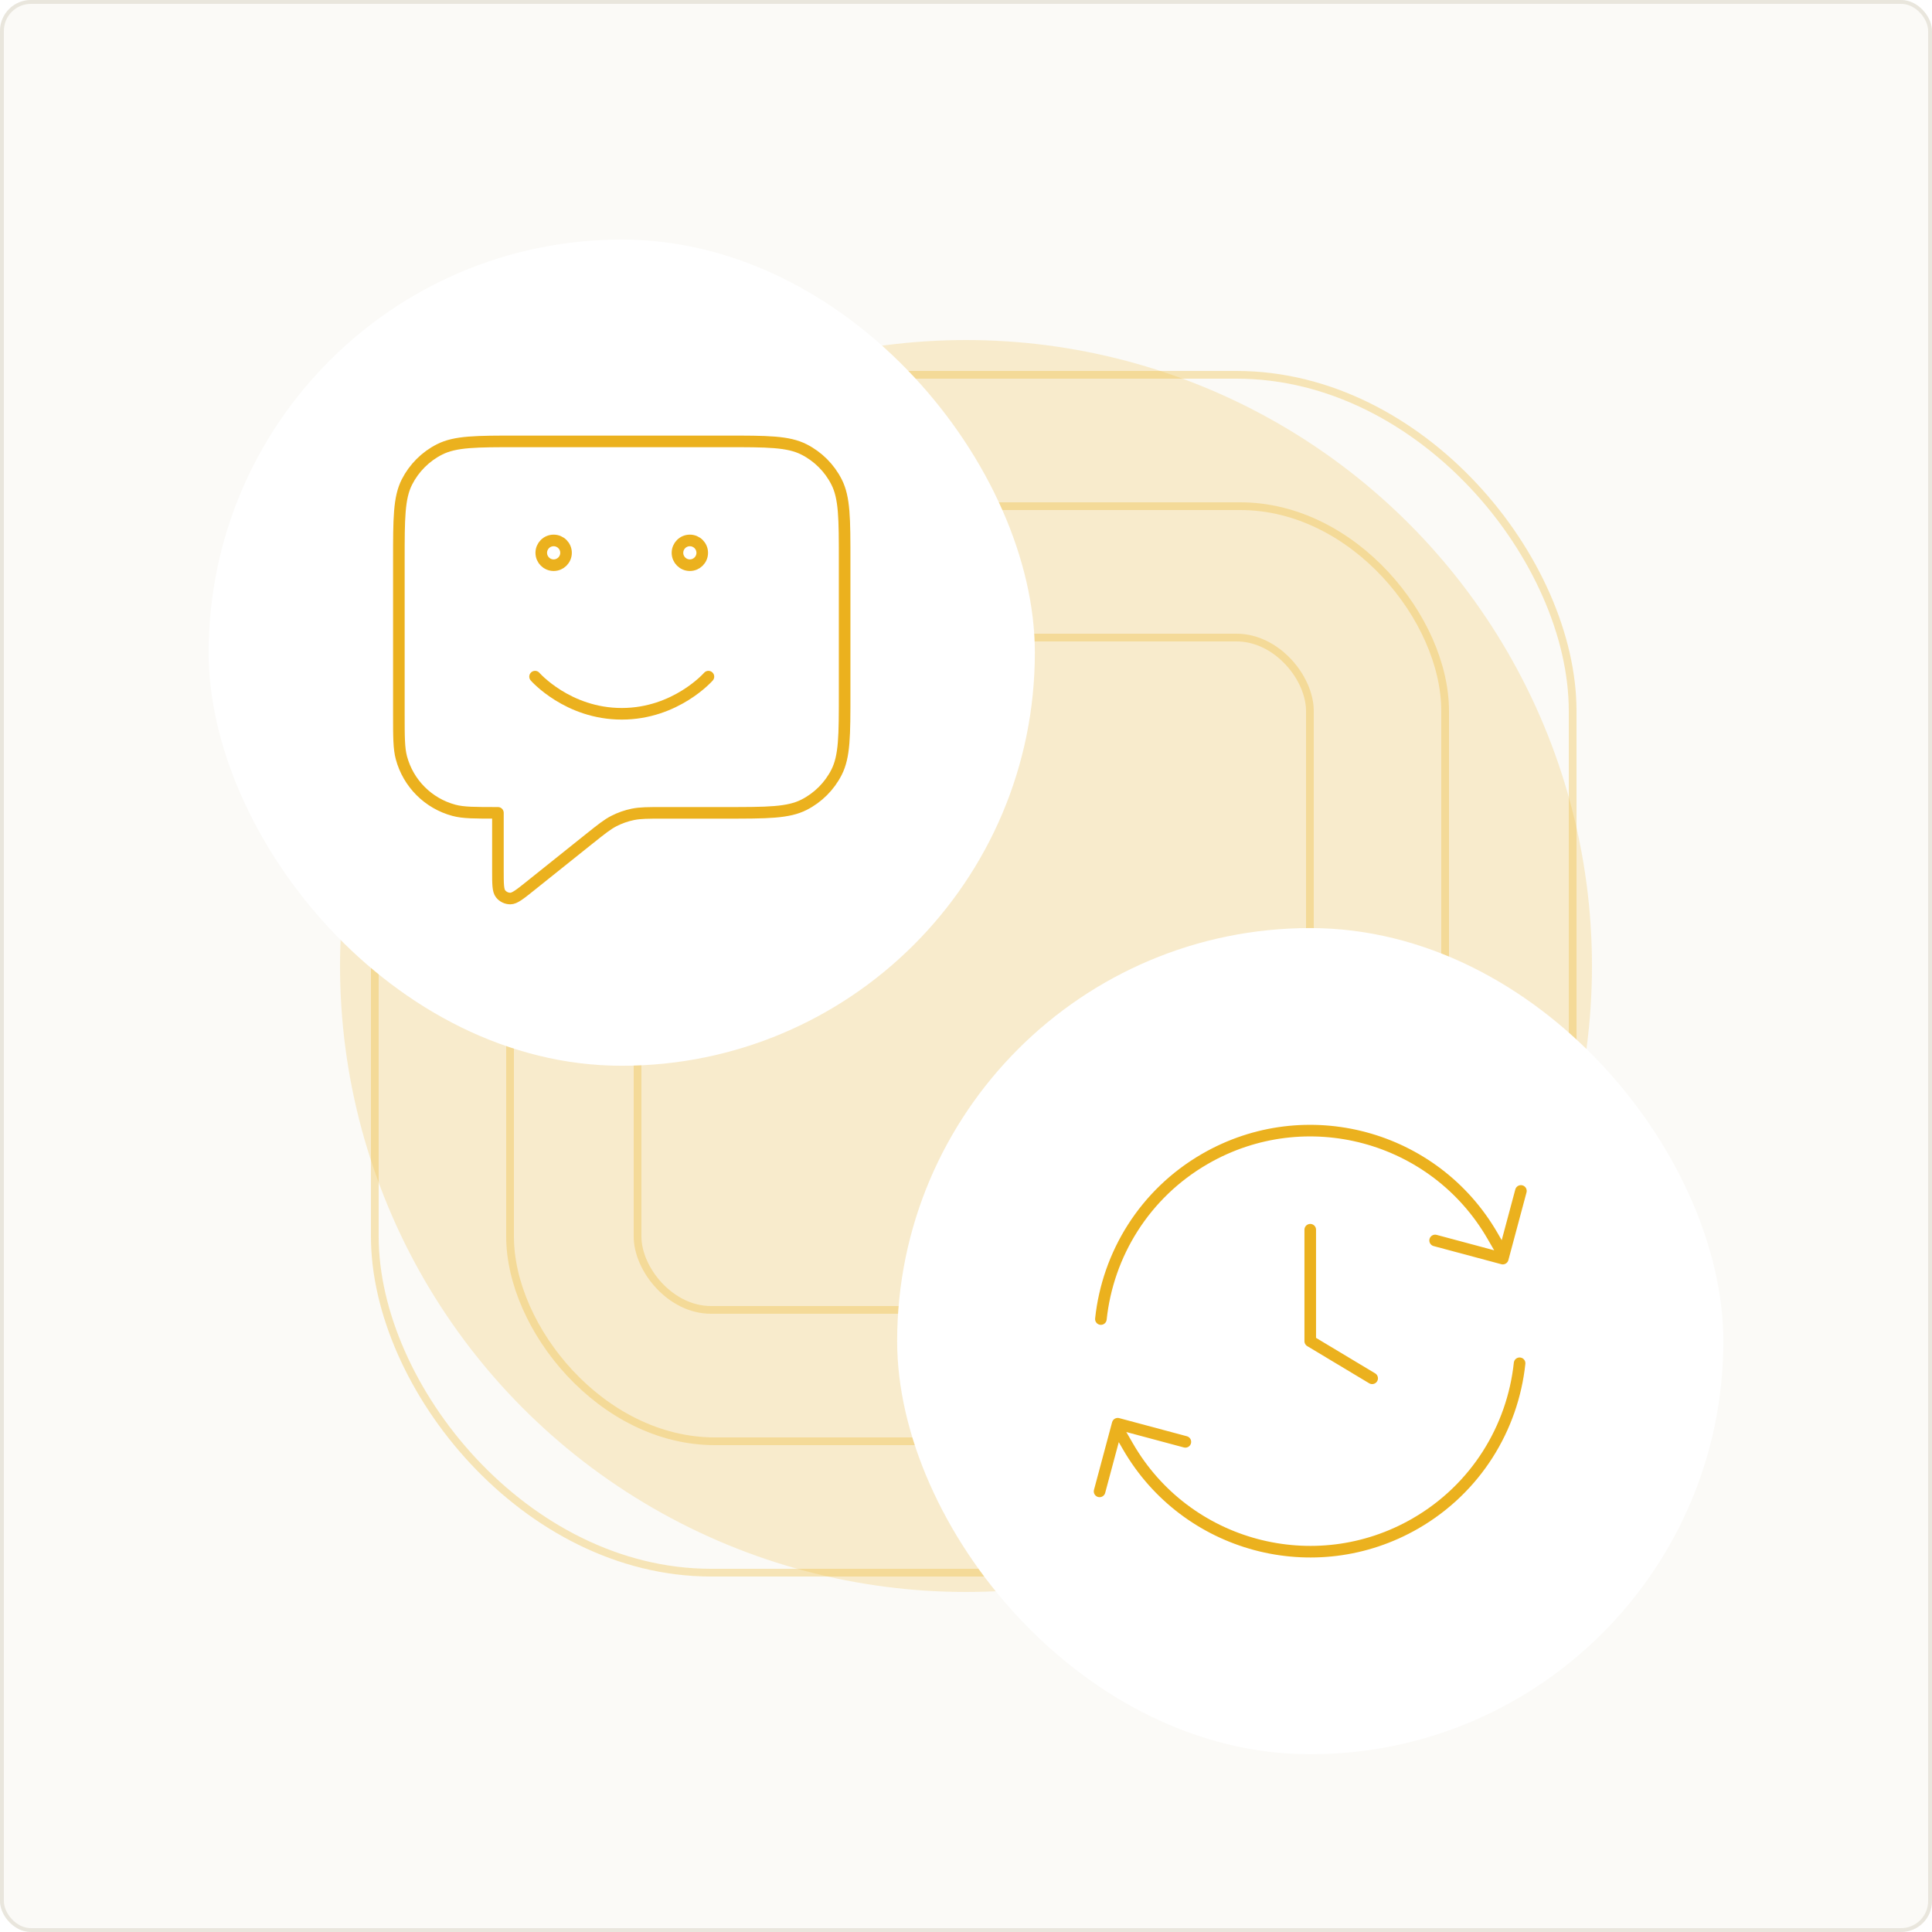
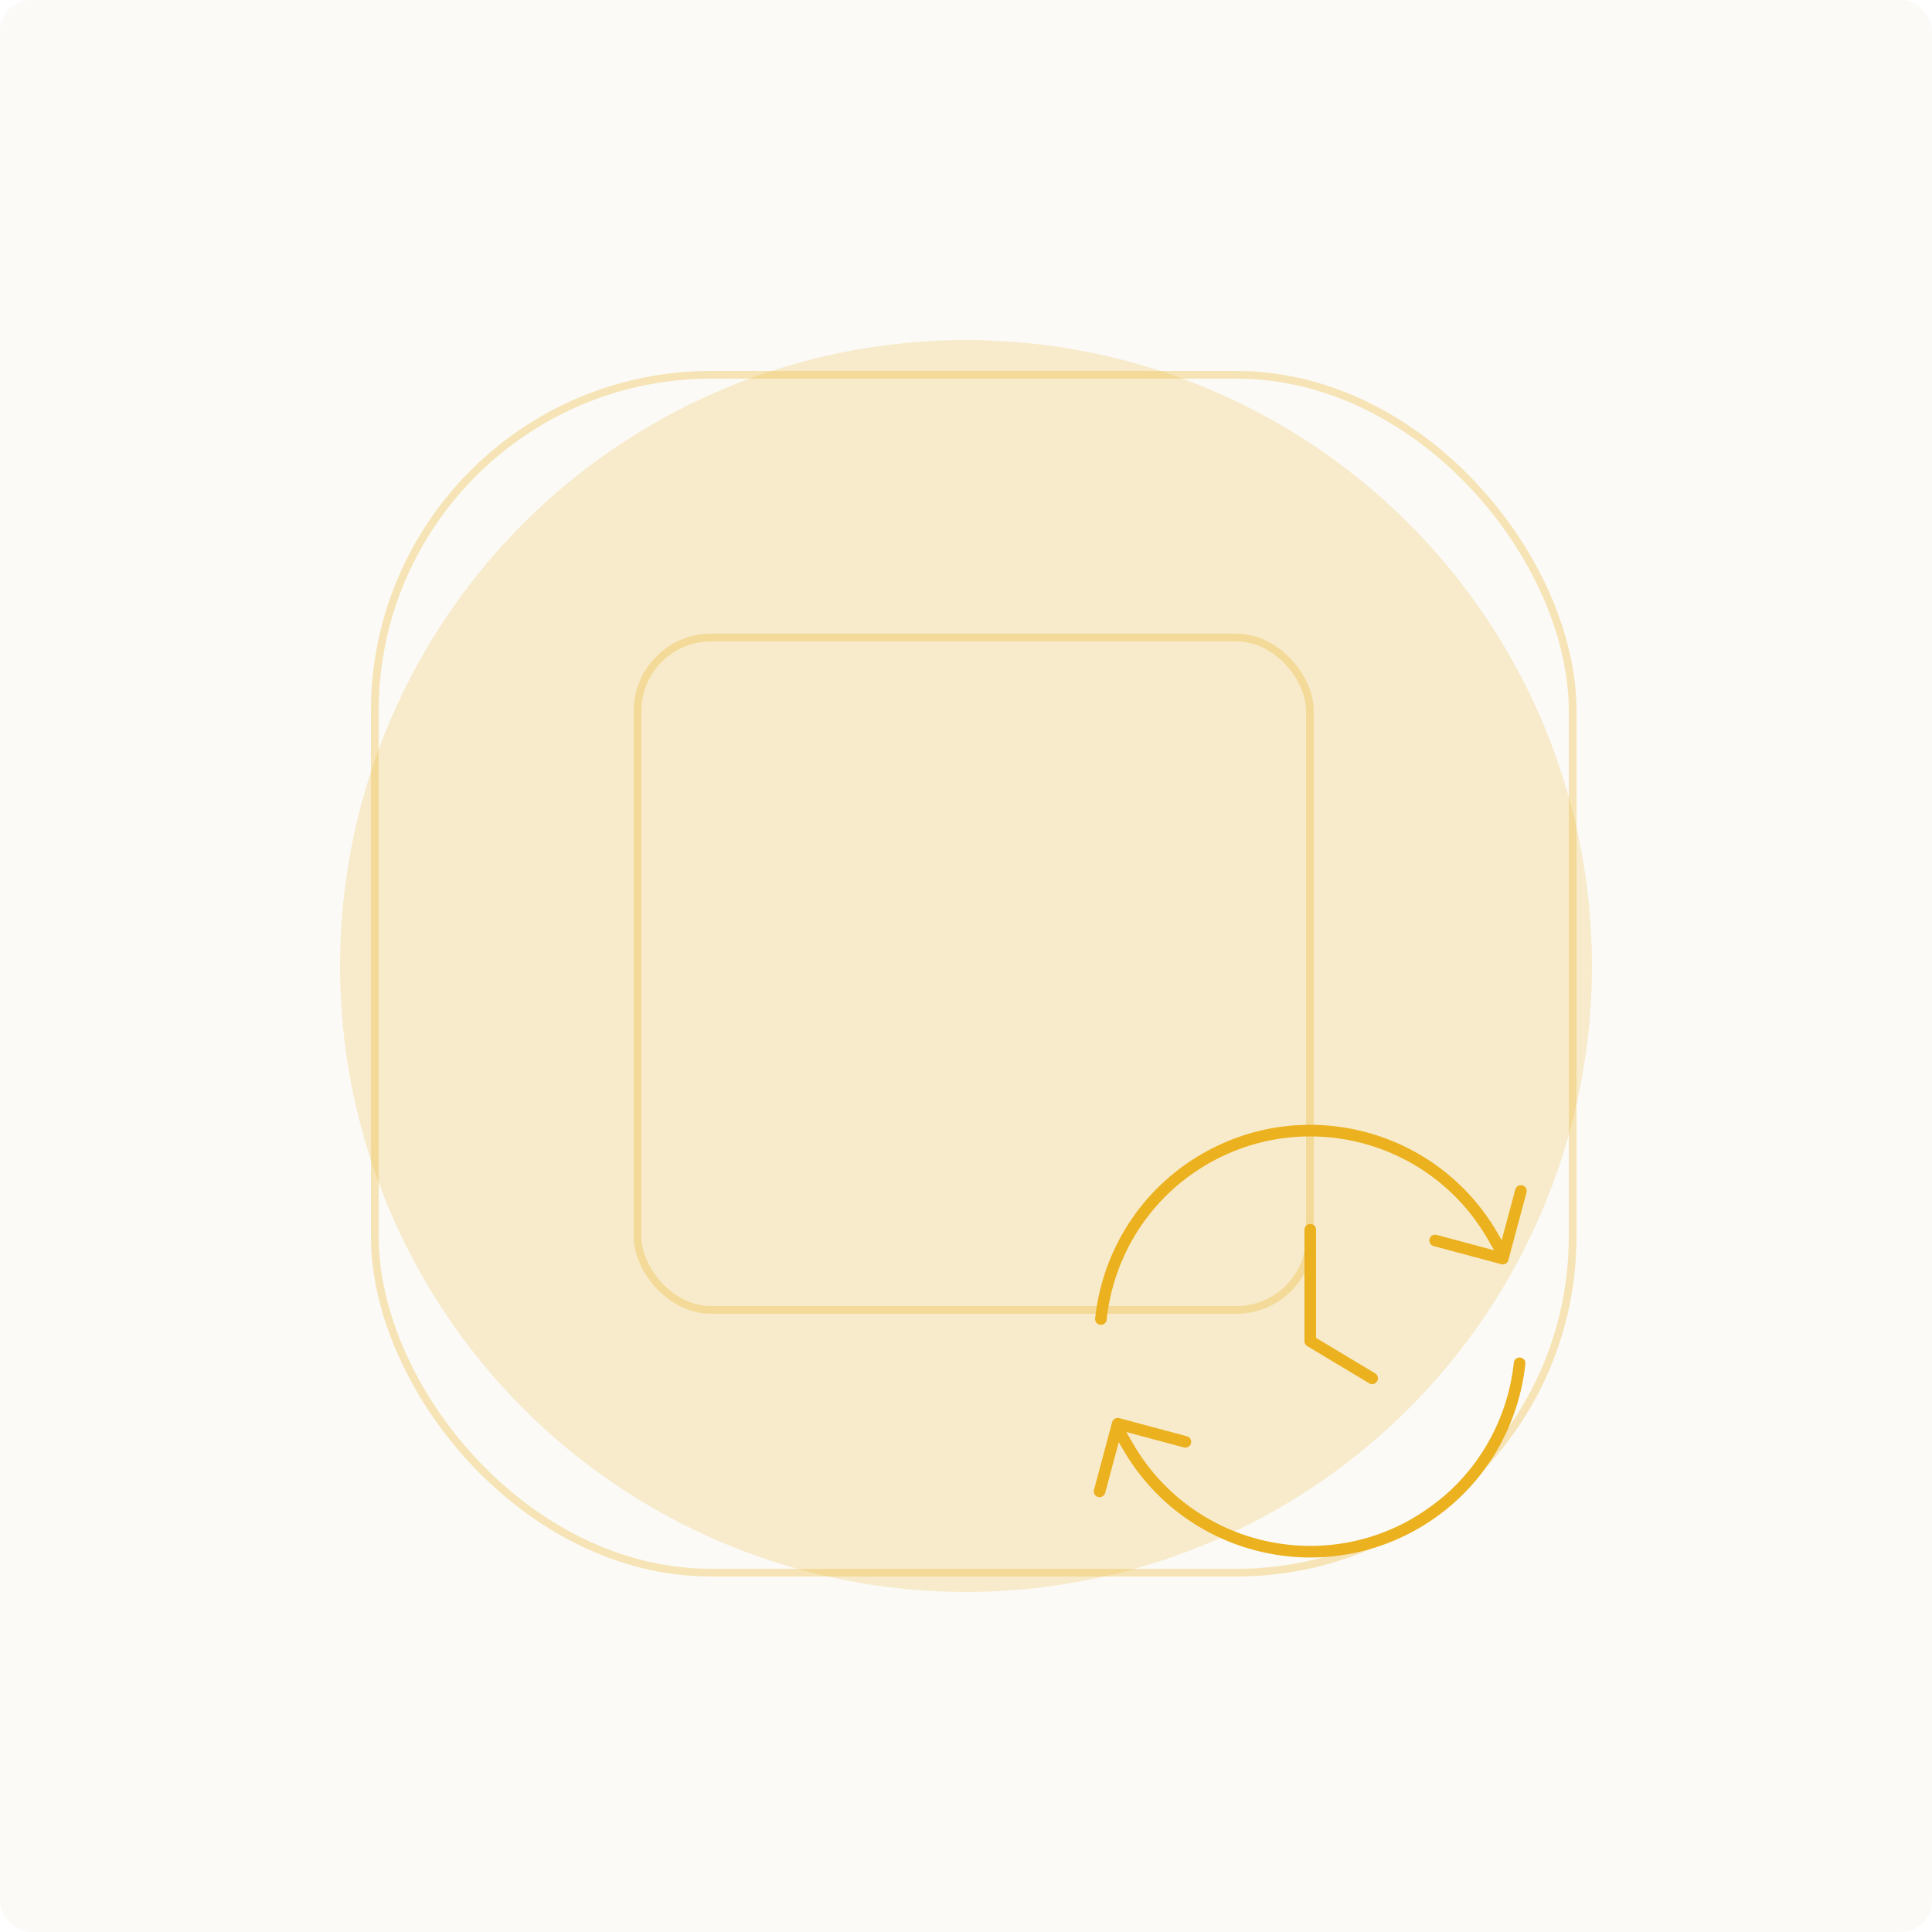
<svg xmlns="http://www.w3.org/2000/svg" fill="none" height="250" viewBox="0 0 250 250" width="250">
  <g clip-path="url(#clip0_2374_48259)">
    <rect fill="#FBFAF7" height="250" rx="4" width="250" />
    <g filter="url(#filter0_f_2374_48259)" opacity="0.2">
      <circle cx="125" cy="125" fill="#EBB11E" r="81" />
    </g>
    <rect height="87" rx="9.5" stroke="#EBB11E" stroke-opacity="0.3" width="87" x="82.5" y="82.5" />
-     <rect height="121" rx="26.5" stroke="#EBB11E" stroke-opacity="0.3" width="121" x="66" y="65.5" />
    <rect height="155" rx="43.5" stroke="#EBB11E" stroke-opacity="0.3" width="155" x="48.5" y="48.5" />
    <g filter="url(#filter1_d_2374_48259)">
-       <rect fill="white" height="106.909" rx="53.455" width="106.909" x="27" y="27" />
-       <path d="M69.238 83.557C69.238 83.557 73.444 88.364 80.454 88.364C87.464 88.364 91.67 83.557 91.67 83.557M64.431 101.182V108.666C64.431 110.374 64.431 111.227 64.781 111.666C65.086 112.047 65.547 112.269 66.035 112.269C66.597 112.268 67.263 111.735 68.597 110.668L76.241 104.553C77.802 103.303 78.583 102.679 79.453 102.234C80.224 101.84 81.045 101.552 81.894 101.378C82.85 101.182 83.85 101.182 85.85 101.182H93.913C99.297 101.182 101.989 101.182 104.046 100.134C105.855 99.212 107.326 97.742 108.247 95.933C109.295 93.876 109.295 91.184 109.295 85.8V68.496C109.295 63.111 109.295 60.419 108.247 58.363C107.326 56.554 105.855 55.083 104.046 54.162C101.989 53.114 99.297 53.114 93.913 53.114H66.995C61.611 53.114 58.919 53.114 56.862 54.162C55.053 55.083 53.583 56.554 52.661 58.363C51.613 60.419 51.613 63.111 51.613 68.496V88.364C51.613 91.344 51.613 92.834 51.941 94.056C52.83 97.374 55.421 99.965 58.739 100.854C59.961 101.182 61.451 101.182 64.431 101.182ZM90.869 67.534C90.869 68.419 90.152 69.136 89.267 69.136C88.382 69.136 87.664 68.419 87.664 67.534C87.664 66.649 88.382 65.932 89.267 65.932C90.152 65.932 90.869 66.649 90.869 67.534ZM73.244 67.534C73.244 68.419 72.527 69.136 71.642 69.136C70.757 69.136 70.039 68.419 70.039 67.534C70.039 66.649 70.757 65.932 71.642 65.932C72.527 65.932 73.244 66.649 73.244 67.534Z" stroke="#EBB11E" stroke-linecap="round" stroke-linejoin="round" stroke-width="1.5" />
-     </g>
+       </g>
    <g filter="url(#filter2_d_2374_48259)">
-       <rect fill="white" height="106.909" rx="53.455" width="106.909" x="116.091" y="116.091" />
      <path d="M196.635 172.407C195.744 180.77 191.005 188.608 183.164 193.135C170.136 200.657 153.477 196.193 145.955 183.165L145.154 181.777M142.455 166.684C143.345 158.321 148.084 150.483 155.926 145.956C168.954 138.434 185.612 142.898 193.134 155.926L193.935 157.314M142.285 188.984L144.631 180.229L153.386 182.575M185.704 156.516L194.459 158.862L196.805 150.107M169.545 155.125V169.545L177.556 174.352" stroke="#EBB11E" stroke-linecap="round" stroke-linejoin="round" stroke-width="1.5" />
    </g>
  </g>
-   <rect height="249.5" rx="3.75" stroke="#E9E6DD" stroke-width="0.5" width="249.5" x="0.25" y="0.25" />
  <defs>
    <filter color-interpolation-filters="sRGB" filterUnits="userSpaceOnUse" height="350" id="filter0_f_2374_48259" width="350" x="-50" y="-50">
      <feFlood flood-opacity="0" result="BackgroundImageFix" />
      <feBlend in="SourceGraphic" in2="BackgroundImageFix" mode="normal" result="shape" />
      <feGaussianBlur result="effect1_foregroundBlur_2374_48259" stdDeviation="47" />
    </filter>
    <filter color-interpolation-filters="sRGB" filterUnits="userSpaceOnUse" height="134.909" id="filter1_d_2374_48259" width="134.909" x="13" y="17">
      <feFlood flood-opacity="0" result="BackgroundImageFix" />
      <feColorMatrix in="SourceAlpha" result="hardAlpha" type="matrix" values="0 0 0 0 0 0 0 0 0 0 0 0 0 0 0 0 0 0 127 0" />
      <feOffset dy="4" />
      <feGaussianBlur stdDeviation="7" />
      <feComposite in2="hardAlpha" operator="out" />
      <feColorMatrix type="matrix" values="0 0 0 0 0.249 0 0 0 0 0.326 0 0 0 0 0.417 0 0 0 0.08 0" />
      <feBlend in2="BackgroundImageFix" mode="normal" result="effect1_dropShadow_2374_48259" />
      <feBlend in="SourceGraphic" in2="effect1_dropShadow_2374_48259" mode="normal" result="shape" />
    </filter>
    <filter color-interpolation-filters="sRGB" filterUnits="userSpaceOnUse" height="134.909" id="filter2_d_2374_48259" width="134.909" x="102.091" y="106.091">
      <feFlood flood-opacity="0" result="BackgroundImageFix" />
      <feColorMatrix in="SourceAlpha" result="hardAlpha" type="matrix" values="0 0 0 0 0 0 0 0 0 0 0 0 0 0 0 0 0 0 127 0" />
      <feOffset dy="4" />
      <feGaussianBlur stdDeviation="7" />
      <feComposite in2="hardAlpha" operator="out" />
      <feColorMatrix type="matrix" values="0 0 0 0 0.249 0 0 0 0 0.326 0 0 0 0 0.417 0 0 0 0.08 0" />
      <feBlend in2="BackgroundImageFix" mode="normal" result="effect1_dropShadow_2374_48259" />
      <feBlend in="SourceGraphic" in2="effect1_dropShadow_2374_48259" mode="normal" result="shape" />
    </filter>
    <clipPath id="clip0_2374_48259">
      <rect fill="white" height="250" rx="4" width="250" />
    </clipPath>
  </defs>
</svg>